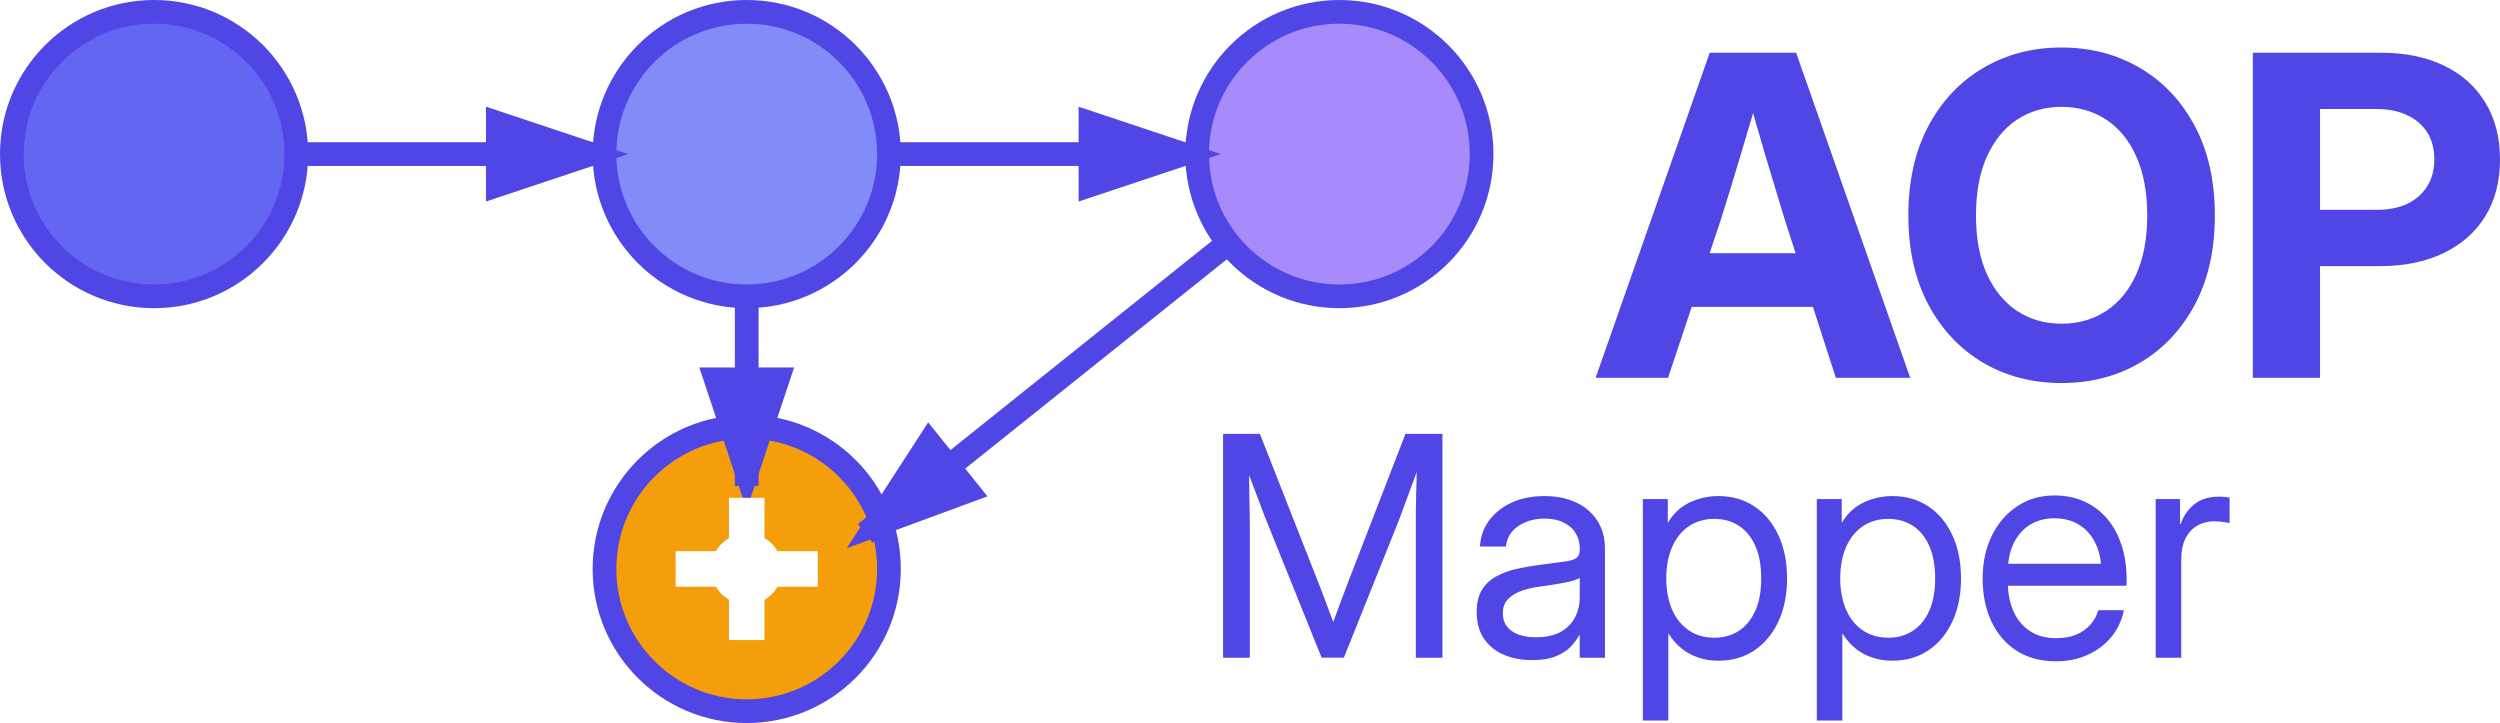
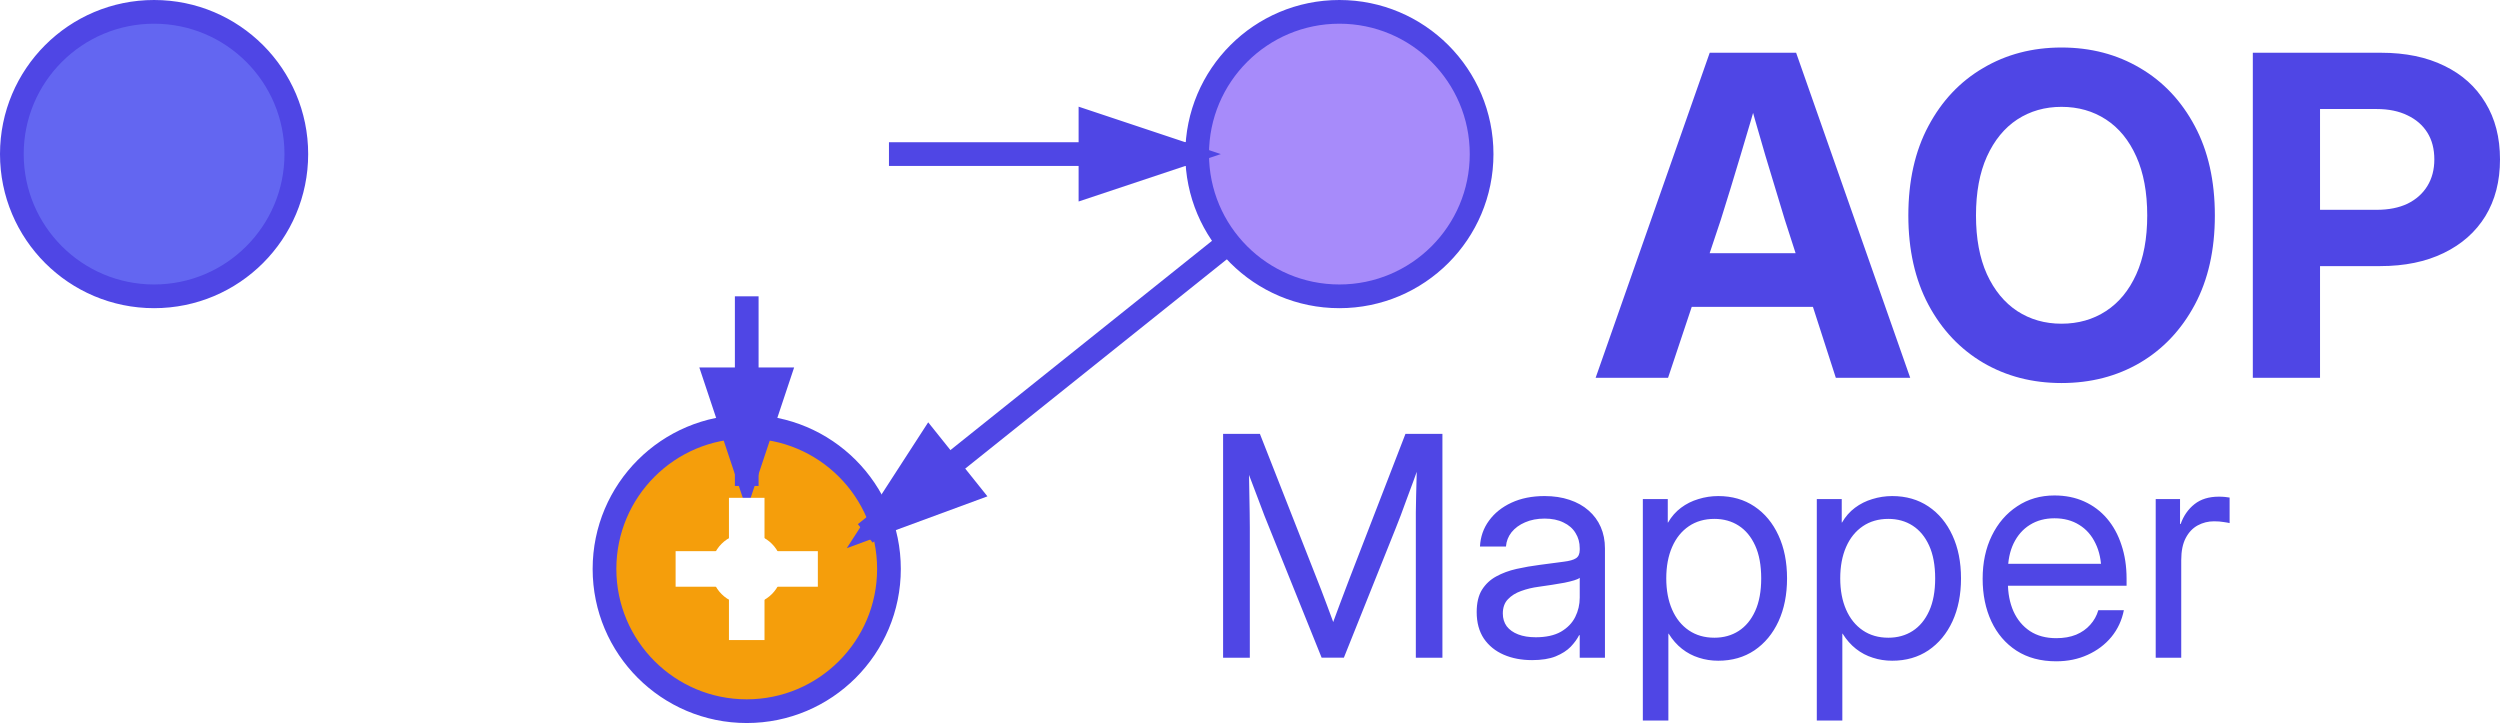
<svg xmlns="http://www.w3.org/2000/svg" fill="none" version="1.1" viewBox="0 0 210.92 61">
  <title>AOP Mapper Logo</title>
  <defs>
    <marker id="arrowhead" markerHeight="4" markerWidth="6" orient="auto" refX="5" refY="2">
      <polygon points="0 0 6 2 0 4" fill="#4f46e5" />
    </marker>
  </defs>
  <g stroke="#4f46e5" stroke-width="2">
    <circle cx="13" cy="13" r="12" fill="#6366f1" />
-     <circle cx="63" cy="13" r="12" fill="#818cf8" />
    <circle cx="113" cy="13" r="12" fill="#a78bfa" />
    <circle cx="63" cy="48" r="12" fill="#f59e0b" />
-     <line x1="25" x2="51" y1="13" y2="13" marker-end="url(#arrowhead)" />
    <line x1="75" x2="101" y1="13" y2="13" marker-end="url(#arrowhead)" />
    <line x1="63" x2="63" y1="25" y2="41" marker-end="url(#arrowhead)" />
    <line x1="103" x2="73" y1="21" y2="45" marker-end="url(#arrowhead)" />
  </g>
  <path d="m134.62 31.874 9.626-27.425h7.289l9.626 27.425h-6.276l-4.307-13.344q-0.791-2.632-1.638-5.411-0.828-2.798-1.804-6.35h1.565q-1.012 3.552-1.859 6.35-0.828 2.779-1.657 5.411l-4.454 13.344zm6.111-5.982v-4.528h14.338v4.528zm33.193 6.424q-3.681 0-6.608-1.712-2.926-1.73-4.62-4.896-1.693-3.184-1.693-7.528 0-4.381 1.693-7.546 1.693-3.184 4.62-4.896 2.926-1.73 6.608-1.73 3.7 0 6.626 1.73 2.926 1.712 4.62 4.896 1.693 3.166 1.693 7.546 0 4.362-1.693 7.528-1.693 3.166-4.62 4.896-2.926 1.712-6.626 1.712zm0-5.006q2.117 0 3.755-1.067 1.638-1.067 2.558-3.111 0.92-2.043 0.92-4.951 0-2.926-0.92-4.97-0.92-2.061-2.558-3.129-1.638-1.067-3.755-1.067-2.098 0-3.736 1.067-1.62 1.067-2.558 3.129-0.92 2.043-0.92 4.97 0 2.908 0.92 4.951 0.939 2.043 2.558 3.111 1.638 1.067 3.736 1.067zm16.142 4.565v-27.425h10.823q3.092 0 5.338 1.104 2.245 1.086 3.46 3.111 1.233 2.006 1.233 4.785 0 2.761-1.233 4.785-1.233 2.006-3.515 3.111-2.264 1.104-5.356 1.104h-7.602v-4.749h7.307q1.509 0 2.595-0.515 1.086-0.534 1.675-1.491t0.589-2.245q0-1.325-0.589-2.264t-1.675-1.454q-1.086-0.534-2.595-0.534h-4.785v22.676z" style="fill:#4f46e5;stroke-width:1" aria-label="AOP" />
  <path d="m103.19 55.489v-18.885h3.105l4.791 12.193q0.165 0.406 0.393 1.001 0.228 0.596 0.469 1.242 0.241 0.646 0.456 1.229 0.215 0.57 0.342 0.938h-0.52q0.127-0.368 0.33-0.938 0.215-0.583 0.456-1.229 0.241-0.646 0.469-1.242 0.228-0.596 0.38-1.001l4.715-12.193h3.118v18.885h-2.243v-10.951q0-0.608 0-1.306 0.013-0.697 0.025-1.432 0.025-0.735 0.038-1.483 0.025-0.748 0.038-1.458h0.317q-0.317 0.887-0.621 1.724-0.304 0.837-0.583 1.572-0.266 0.735-0.494 1.343-0.228 0.596-0.406 1.039l-4.385 10.951h-1.876l-4.411-10.951q-0.177-0.444-0.418-1.039-0.228-0.608-0.507-1.343t-0.596-1.572q-0.317-0.837-0.659-1.724h0.431q0.025 0.71 0.038 1.458 0.013 0.748 0.025 1.483 0.025 0.735 0.025 1.432 0.013 0.697 0.013 1.306v10.951zm26.059 0.203q-1.331 0-2.383-0.456t-1.673-1.356q-0.608-0.913-0.608-2.243 0-1.153 0.444-1.876 0.456-0.722 1.204-1.128 0.76-0.418 1.711-0.634 0.963-0.215 1.964-0.342 1.28-0.177 2.015-0.266 0.735-0.089 1.039-0.292 0.317-0.203 0.317-0.71v-0.127q0-0.735-0.355-1.293-0.342-0.57-1.014-0.887-0.659-0.33-1.597-0.33-0.925 0-1.648 0.317-0.71 0.304-1.141 0.837-0.418 0.532-0.469 1.204h-2.193q0.063-1.229 0.76-2.18 0.697-0.963 1.901-1.521 1.204-0.558 2.788-0.558 1.166 0 2.104 0.317 0.951 0.317 1.61 0.9 0.672 0.583 1.027 1.394 0.355 0.811 0.355 1.8v9.227h-2.129v-1.901h-0.051q-0.241 0.482-0.71 0.976-0.469 0.482-1.267 0.811-0.786 0.317-2.003 0.317zm0.304-1.927q1.318 0 2.142-0.469 0.824-0.482 1.204-1.242 0.38-0.76 0.38-1.635v-1.673q-0.127 0.114-0.469 0.215-0.33 0.101-0.824 0.203-0.482 0.089-1.052 0.177-0.558 0.089-1.128 0.165-0.773 0.101-1.47 0.355-0.684 0.241-1.115 0.697-0.431 0.444-0.431 1.204 0 0.621 0.33 1.077 0.342 0.444 0.963 0.684 0.621 0.241 1.47 0.241zm9.05 7.022v-18.682h2.104v1.977h0.025q0.431-0.748 1.09-1.242t1.47-0.735q0.811-0.253 1.673-0.253 1.749 0 3.055 0.875t2.028 2.446q0.722 1.559 0.722 3.625 0 2.053-0.722 3.625-0.722 1.559-2.028 2.446-1.306 0.875-3.055 0.875-0.862 0-1.635-0.253-0.773-0.241-1.419-0.748-0.646-0.507-1.128-1.28h-0.025v7.326zm6.033-6.984q1.166 0 2.053-0.57t1.394-1.686 0.507-2.75q0-1.648-0.507-2.763-0.507-1.115-1.394-1.686t-2.053-0.57q-1.242 0-2.155 0.621t-1.407 1.749q-0.494 1.128-0.494 2.649 0 1.508 0.494 2.636 0.494 1.128 1.407 1.749t2.155 0.621zm8.644 6.984v-18.682h2.104v1.977h0.025q0.431-0.748 1.09-1.242 0.659-0.494 1.47-0.735 0.811-0.253 1.673-0.253 1.749 0 3.055 0.875t2.028 2.446q0.722 1.559 0.722 3.625 0 2.053-0.722 3.625-0.722 1.559-2.028 2.446-1.306 0.875-3.055 0.875-0.862 0-1.635-0.253-0.773-0.241-1.419-0.748-0.646-0.507-1.128-1.28h-0.025v7.326zm6.033-6.984q1.166 0 2.053-0.57t1.394-1.686 0.507-2.75q0-1.648-0.507-2.763-0.507-1.115-1.394-1.686t-2.053-0.57q-1.242 0-2.155 0.621t-1.407 1.749q-0.494 1.128-0.494 2.649 0 1.508 0.494 2.636 0.494 1.128 1.407 1.749t2.155 0.621zm14.17 1.99q-1.964 0-3.359-0.9-1.381-0.9-2.117-2.471-0.735-1.584-0.735-3.599 0-2.041 0.773-3.625t2.142-2.484q1.369-0.913 3.143-0.913 1.394 0 2.51 0.507 1.128 0.507 1.927 1.445 0.798 0.938 1.217 2.231 0.431 1.28 0.431 2.839v0.596h-11.001v-1.851h9.797l-0.925 0.646q0-1.369-0.494-2.37-0.482-1.014-1.369-1.559-0.887-0.558-2.091-0.558-1.191 0-2.079 0.558-0.875 0.545-1.369 1.559-0.482 1.001-0.482 2.37v0.913q0 1.381 0.469 2.446 0.482 1.065 1.394 1.673 0.913 0.596 2.218 0.596 0.951 0 1.673-0.292 0.722-0.304 1.191-0.837 0.482-0.532 0.684-1.229h2.155q-0.253 1.28-1.052 2.256-0.798 0.963-2.003 1.508-1.191 0.545-2.649 0.545zm8.39-0.304v-13.384h2.053v2.104h0.051q0.368-1.039 1.166-1.673 0.798-0.634 2.053-0.634 0.292 0 0.532 0.025 0.253 0.025 0.38 0.051v2.155q-0.127-0.038-0.494-0.089-0.355-0.063-0.824-0.063-0.735 0-1.369 0.342-0.634 0.342-1.014 1.065-0.38 0.722-0.38 1.863v8.238z" style="fill:#4f46e5" aria-label="Mapper" />
  <circle cx="63" cy="48" r="3" fill="#fff" />
  <line x1="57" x2="69" y1="48" y2="48" stroke="#fff" stroke-width="3" />
  <line x1="63" x2="63" y1="42" y2="54" stroke="#fff" stroke-width="3" />
</svg>